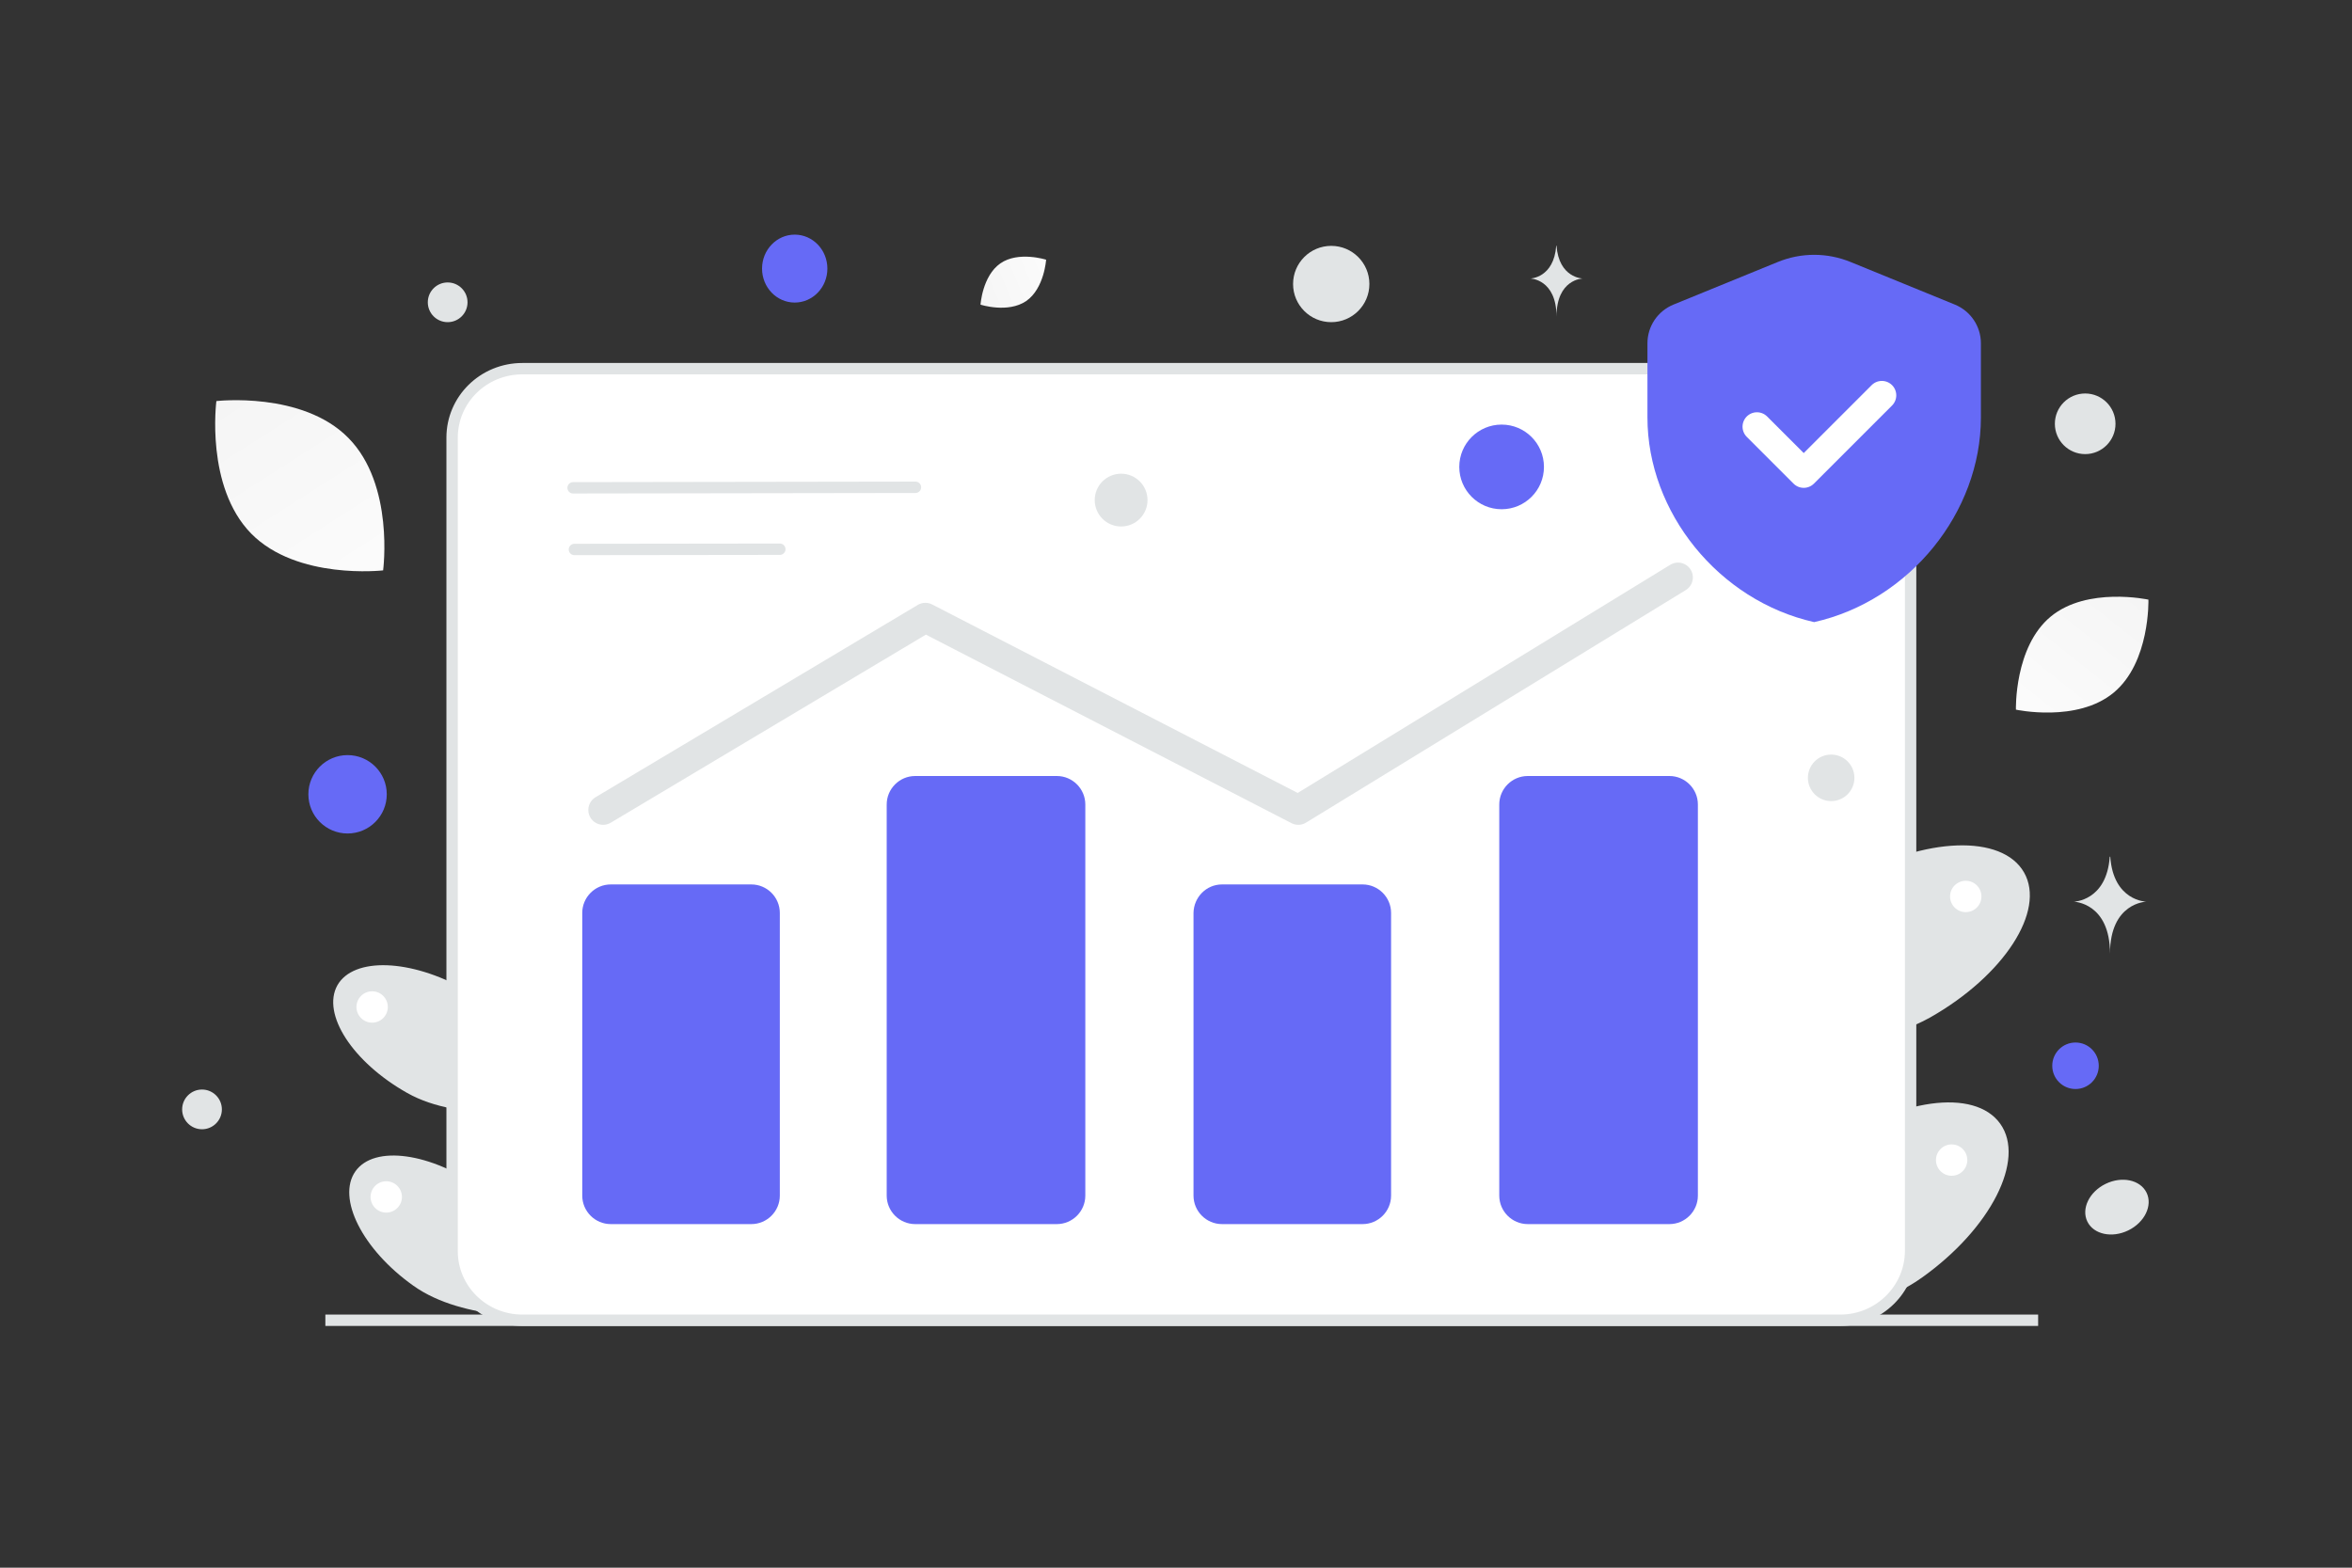
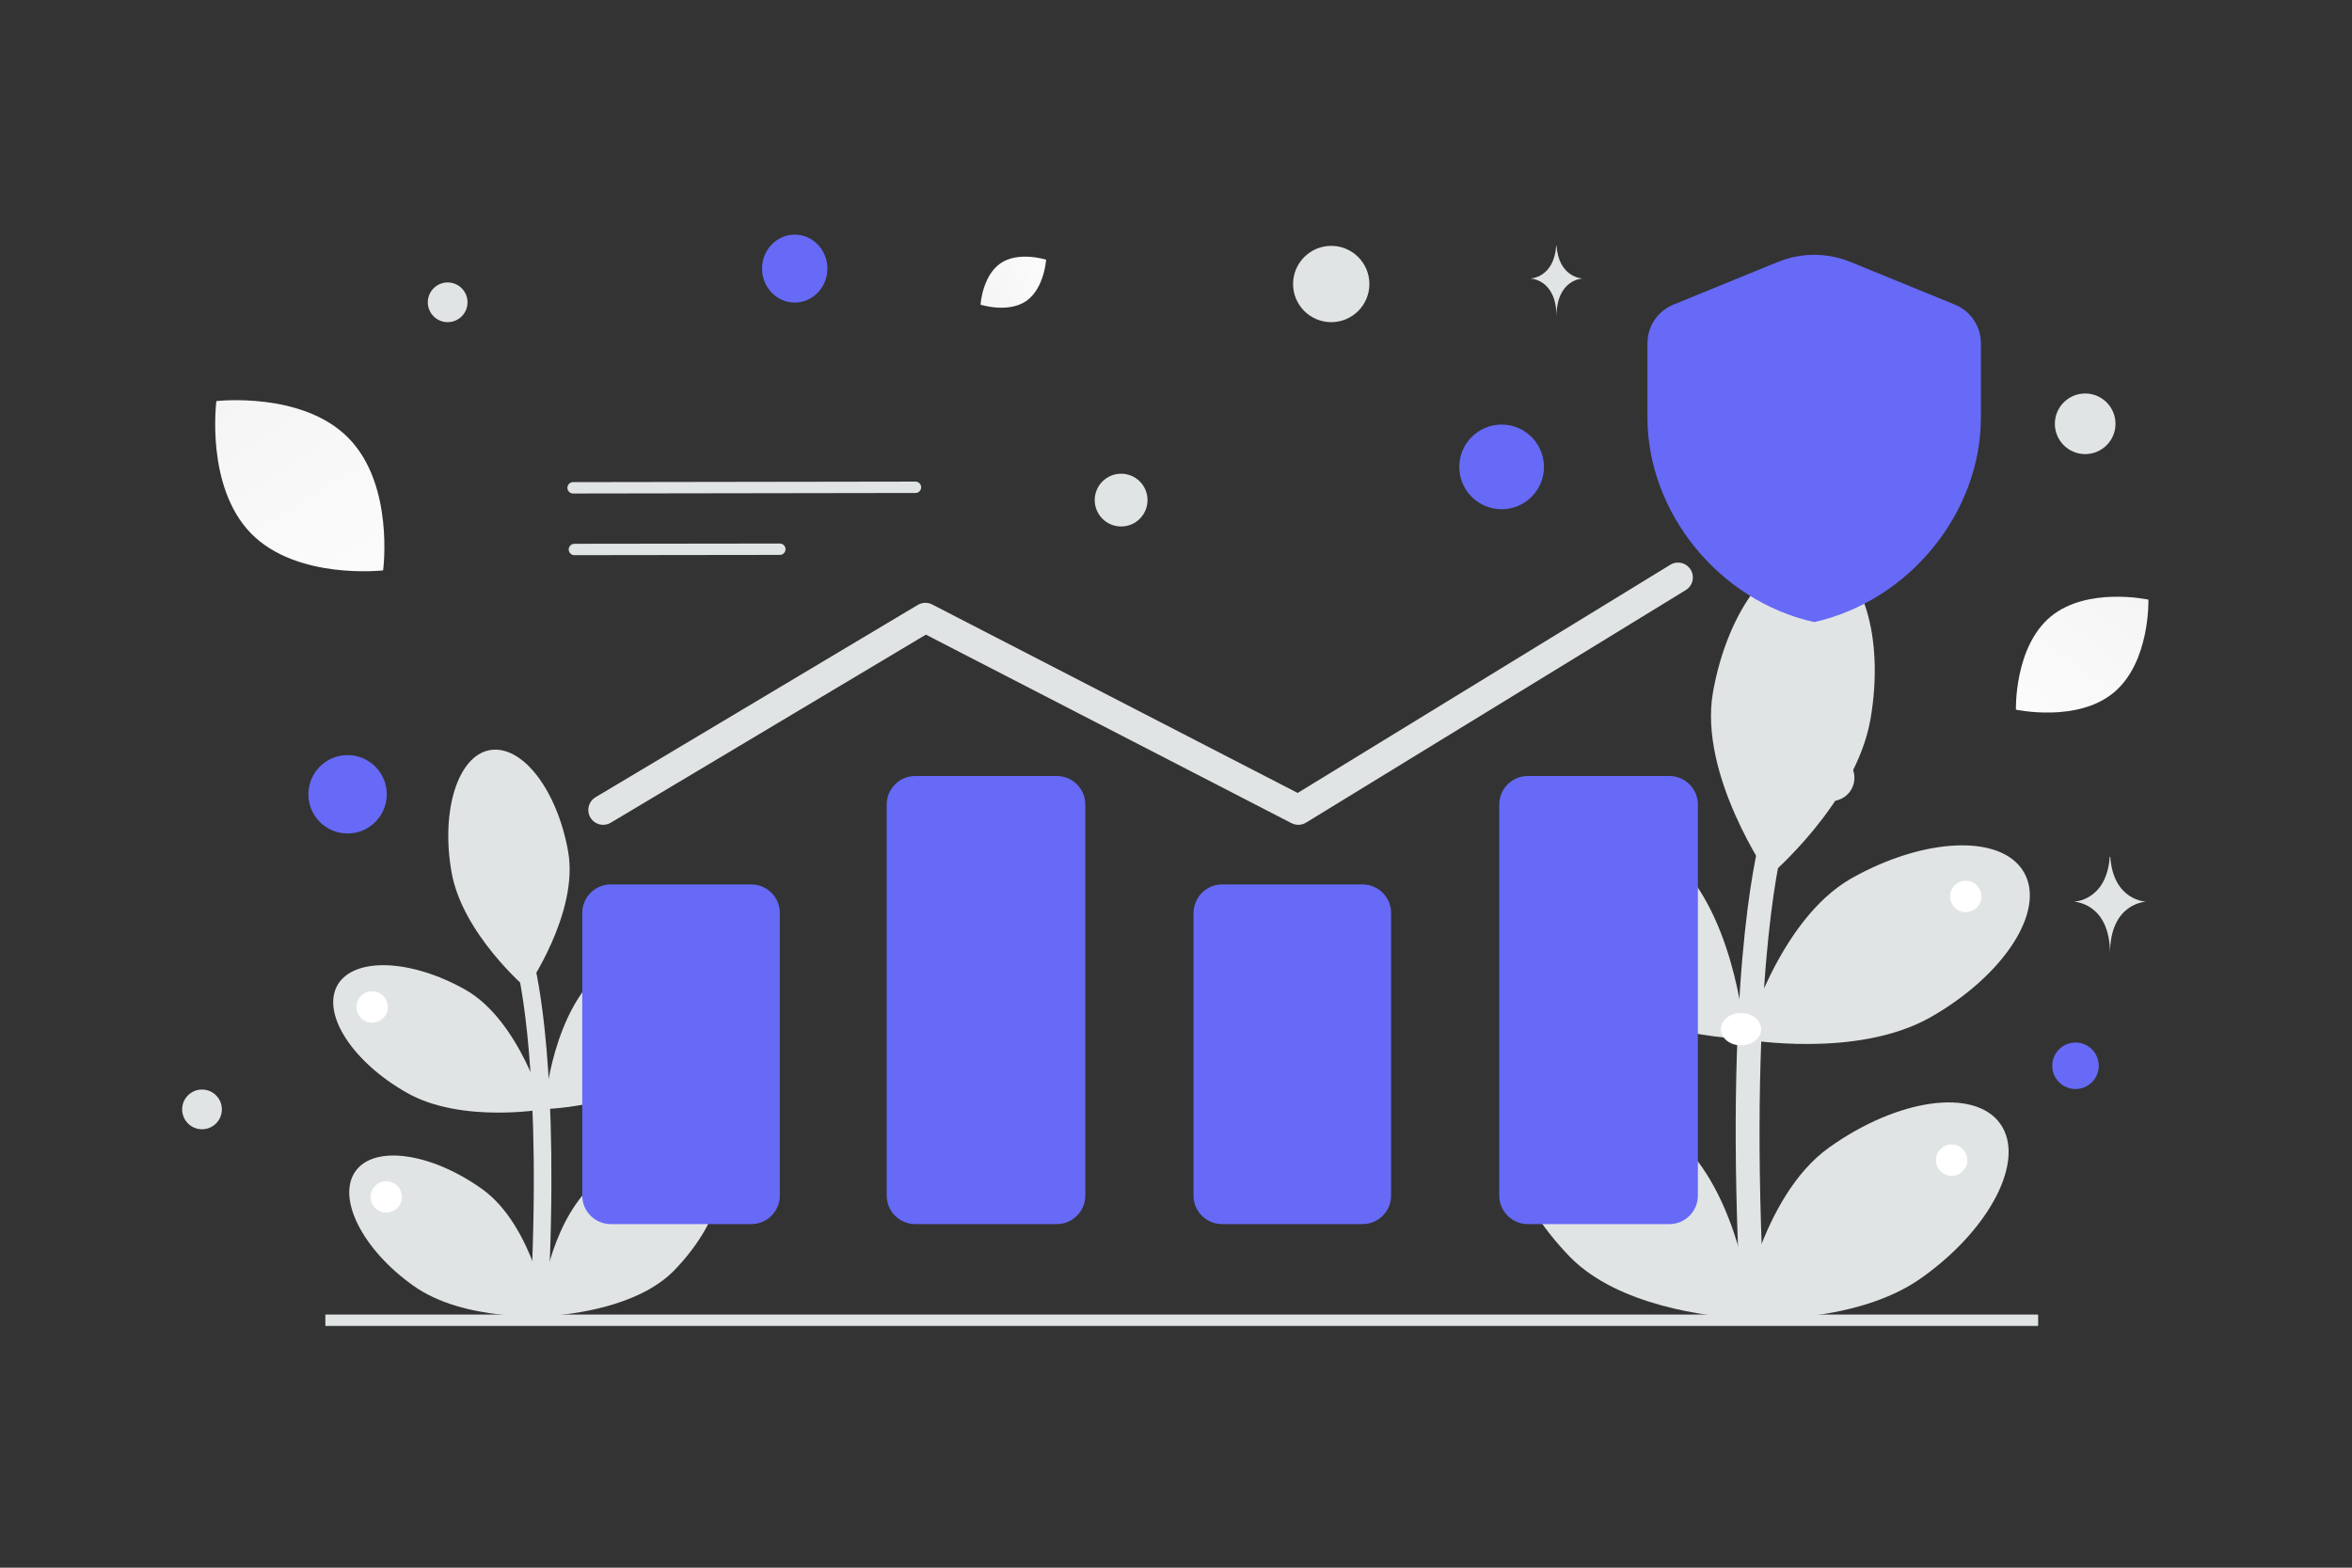
<svg xmlns="http://www.w3.org/2000/svg" version="1.1" id="Layer_1" x="0px" y="0px" viewBox="0 0 900 600" style="enable-background:new 0 0 900 600;" xml:space="preserve">
  <rect x="0" y="0" width="900" height="600" fill="#333333" stroke="none" />
  <style type="text/css">
	.st0{fill:none;}
	.st1{fill:#E1E4E5;}
	.st2{fill:none;stroke:#E1E4E5;stroke-width:4.355;}
	.st3{fill:#FFFFFF;stroke:#E1E4E5;stroke-width:4.355;}
	.st4{fill:none;stroke:#E1E4E5;stroke-width:4.355;stroke-linecap:round;stroke-linejoin:round;}
	.st5{fill:#666AF6;}
	.st6{fill:none;stroke:#E1E4E5;stroke-width:11.36;stroke-linecap:round;stroke-linejoin:round;}
	.st7{fill-rule:evenodd;clip-rule:evenodd;fill:#666AF6;}
	.st8{fill:none;stroke:#FFFFFF;stroke-width:11.024;stroke-linecap:round;stroke-linejoin:round;}
	.st9{fill:url(#SVGID_1_);}
	.st10{fill:url(#SVGID_00000142167855312199013790000010770705288428160143_);}
	.st11{fill:url(#SVGID_00000080927603379912814950000005537755736163367083_);}
	.st12{fill:#FFFFFF;}
	.st13{display:none;fill:none;stroke:#E1E4E5;stroke-width:4;}
</style>
  <path class="st0" d="M2,2h896v596H2V2z" />
  <path class="st1" d="M172.8,333.9c4.2,23.6,28.7,44.4,28.7,44.4s20.1-28.8,15.9-52.4c-4.2-23.6-17.6-41-30-38.8  C175.2,289.3,168.6,310.3,172.8,333.9z M226.8,374.9c-16.4,17.5-18.5,49.6-18.5,49.6s35.1-1,51.5-18.5s22.4-38.6,13.2-47.2  C264,350.2,243.3,357.4,226.8,374.9L226.8,374.9z M207.2,496c-0.7,4.1-1,7-1.1,7.7c0,0.1,0,0.1,0,0.2l0,0c0,0,0,0,0,0l0.1,0  c0.4,0,1.5-0.1,3.2-0.2c9.2-0.6,34.9-3.5,48.5-17.4c16.8-17.2,23.1-38.2,14.1-46.9c-9-8.7-29.8-1.9-46.6,15.3  c-7.5,7.7-12.2,18.4-15,27.8C209.1,486.9,208,491.4,207.2,496L207.2,496z M155.8,418.3c20.9,11.8,52.5,6.2,52.5,6.2  s-9.3-33.8-30.2-45.7c-20.9-11.8-42.8-12.6-49-1.7C123,388.1,134.9,406.5,155.8,418.3z" />
  <path class="st1" d="M158.2,492.1c19.5,13.9,51.6,11.6,51.6,11.6s-5.7-34.6-25.3-48.6s-41.3-17-48.5-6.8S138.6,478.2,158.2,492.1  L158.2,492.1z" />
  <path class="st1" d="M197.4,368.6c0.1,0.3,9.4,33,6.2,116c-0.2,6.1-0.5,12.4-0.9,19.1l0.4,0l3,0.2l0,0l0,0l0.1,0  c0.4,0,1.5-0.1,3.2-0.2c0.4-7.4,0.8-14.5,1-21.3c3-82.5-6.1-114.4-6.5-115.8L197.4,368.6L197.4,368.6z M715.7,275.5  c-5.7,31.9-38.8,59.9-38.8,59.9s-27.1-38.8-21.4-70.6c5.7-31.9,23.8-55.3,40.4-52.3C712.5,215.4,721.3,243.7,715.7,275.5z   M642.8,330.9c22.2,23.6,24.9,66.8,24.9,66.8s-47.3-1.4-69.5-25c-22.2-23.6-30.2-52.1-17.9-63.6  C592.7,297.6,620.7,307.3,642.8,330.9L642.8,330.9z M669.3,494.2c1,5.5,1.4,9.4,1.5,10.4c0,0.1,0,0.2,0,0.2l0,0c0,0,0,0,0,0l-0.2,0  c-0.5,0-2-0.1-4.4-0.2c-12.4-0.8-47-4.7-65.4-23.5c-22.6-23.2-31.1-51.5-19.1-63.3c12.1-11.8,40.2-2.6,62.8,20.6  c10.1,10.4,16.4,24.7,20.3,37.5C666.8,481.9,668.2,488,669.3,494.2L669.3,494.2z M738.6,389.4c-28.2,15.9-70.9,8.4-70.9,8.4  s12.6-45.6,40.7-61.6c28.2-15.9,57.7-17,66.1-2.3C782.9,348.6,766.8,373.4,738.6,389.4L738.6,389.4z" />
  <path class="st1" d="M735.4,489c-26.3,18.8-69.6,15.7-69.6,15.7s7.7-46.7,34.1-65.5c26.3-18.8,55.7-22.9,65.5-9.1  C775.2,443.8,761.8,470.2,735.4,489L735.4,489z" />
  <path class="st1" d="M682.5,322.4c-0.2,0.5-12.6,44.5-8.3,156.5c0.3,8.2,0.7,16.8,1.2,25.7l-0.5,0l-4,0.2l0,0l0,0l-0.2,0  c-0.5,0-2-0.1-4.4-0.2c-0.5-9.6-1-19.1-1.3-28.7c-4.1-111.3,8.3-154.3,8.8-156.2L682.5,322.4L682.5,322.4z" />
  <path class="st2" d="M124.5,505.3h655.4" />
-   <path class="st3" d="M704.2,505.3H199.9c-14.9,0-26.9-11.9-26.9-26.4V167.5c0-14.6,12-26.4,26.9-26.4h504.3  c14.9,0,26.9,11.9,26.9,26.4v311.4C731,493.4,719,505.3,704.2,505.3z" />
  <path class="st4" d="M298.4,210.2l-78.6,0.1 M350.3,186.5l-131,0.2" />
  <path class="st5" d="M233.7,338.5h53.8c6,0,10.9,4.9,10.9,10.9v108.2c0,6-4.9,10.9-10.9,10.9h-53.8c-6,0-10.9-4.9-10.9-10.9V349.4  C222.8,343.4,227.7,338.5,233.7,338.5z" />
  <path class="st5" d="M350.2,297h54.2c6,0,10.9,4.9,10.9,10.9v149.7c0,6-4.9,10.9-10.9,10.9h-54.2c-6,0-10.9-4.9-10.9-10.9V307.9  C339.3,301.9,344.2,297,350.2,297z" />
  <path class="st5" d="M467.6,338.5h53.8c6,0,10.9,4.9,10.9,10.9v108.2c0,6-4.9,10.9-10.9,10.9h-53.8c-6,0-10.9-4.9-10.9-10.9V349.4  C456.8,343.4,461.6,338.5,467.6,338.5z" />
  <path class="st5" d="M584.6,297h54.2c6,0,10.9,4.9,10.9,10.9v149.7c0,6-4.9,10.9-10.9,10.9h-54.2c-6,0-10.9-4.9-10.9-10.9V307.9  C573.7,301.9,578.6,297,584.6,297z" />
  <path class="st6" d="M230.8,310l123.3-73.6L496.8,310l145.3-89" />
-   <path class="st7" d="M758,159.8c0,36.2-27.2,70.1-63.8,78.3c-36.6-8.2-63.8-42.1-63.8-78.3v-28.4c0-6.5,3.9-12.3,9.9-14.8l39.9-16.3  c9-3.7,19-3.7,28,0l39.9,16.3c6,2.5,9.9,8.3,9.9,14.8L758,159.8L758,159.8z" />
-   <path class="st8" d="M720.1,151.3l-29.9,29.9l-17.9-17.9" />
+   <path class="st7" d="M758,159.8c0,36.2-27.2,70.1-63.8,78.3c-36.6-8.2-63.8-42.1-63.8-78.3v-28.4c0-6.5,3.9-12.3,9.9-14.8l39.9-16.3  c9-3.7,19-3.7,28,0l39.9,16.3c6,2.5,9.9,8.3,9.9,14.8L758,159.8z" />
  <linearGradient id="SVGID_1_" gradientUnits="userSpaceOnUse" x1="754.091" y1="296.663" x2="860.504" y2="430.975" gradientTransform="matrix(1 0 0 -1 0 601)">
    <stop offset="0" style="stop-color:#FFFFFF" />
    <stop offset="1" style="stop-color:#EEEEEE" />
  </linearGradient>
  <path class="st9" d="M808.8,265.1c-14,11.6-37.4,6.5-37.4,6.5s-0.7-24,13.3-35.6c14-11.6,37.4-6.5,37.4-6.5S822.8,253.5,808.8,265.1  L808.8,265.1z" />
  <linearGradient id="SVGID_00000119831256260014200860000008983210361330774671_" gradientUnits="userSpaceOnUse" x1="417.076" y1="505.1" x2="343.821" y2="474.839" gradientTransform="matrix(1 0 0 -1 0 601)">
    <stop offset="0" style="stop-color:#FFFFFF" />
    <stop offset="1" style="stop-color:#EEEEEE" />
  </linearGradient>
  <path style="fill:url(#SVGID_00000119831256260014200860000008983210361330774671_);" d="M392.7,115.2c6.9-4.8,7.6-15.8,7.6-15.8  s-10.6-3.4-17.5,1.4c-6.9,4.8-7.6,15.8-7.6,15.8S385.7,120,392.7,115.2L392.7,115.2z" />
  <linearGradient id="SVGID_00000048471266500732245760000016572476182314693035_" gradientUnits="userSpaceOnUse" x1="165.642" y1="335.279" x2="38.452" y2="534.661" gradientTransform="matrix(1 0 0 -1 0 601)">
    <stop offset="0" style="stop-color:#FFFFFF" />
    <stop offset="1" style="stop-color:#EEEEEE" />
  </linearGradient>
  <path style="fill:url(#SVGID_00000048471266500732245760000016572476182314693035_);" d="M96.1,204.2c17.6,17.9,50.5,14.1,50.5,14.1  s4.4-32.8-13.3-50.7c-17.6-17.9-50.5-14.1-50.5-14.1S78.5,186.2,96.1,204.2L96.1,204.2z" />
  <circle class="st5" cx="794.2" cy="407.9" r="8.9" />
  <ellipse class="st5" cx="304.1" cy="102.8" rx="12.5" ry="13" />
  <circle class="st5" cx="133" cy="304" r="15" />
  <circle class="st5" cx="574.6" cy="178.7" r="16.2" />
  <circle class="st1" cx="700.7" cy="297.7" r="8.9" />
  <circle class="st12" cx="142.4" cy="385.4" r="6" />
  <circle class="st12" cx="147.8" cy="458.1" r="6" />
  <circle class="st12" cx="752.2" cy="343.1" r="6" />
  <circle class="st12" cx="746.8" cy="444" r="6" />
  <circle class="st1" cx="171.3" cy="115.7" r="7.6" />
  <circle class="st1" cx="797.9" cy="162.2" r="11.6" />
  <circle class="st1" cx="77.3" cy="424.6" r="7.6" />
  <circle class="st1" cx="429" cy="191.4" r="10.1" />
  <ellipse class="st12" cx="666.2" cy="393.9" rx="7.7" ry="6.2" />
-   <ellipse transform="matrix(0.899 -0.439 0.439 0.899 -120.719 401.807)" class="st1" cx="809.6" cy="462.3" rx="12.6" ry="9.9" />
  <circle class="st1" cx="509.4" cy="108.7" r="14.6" />
  <path class="st1" d="M807.3,327.9h0.2c1.2,17,13.8,17.2,13.8,17.2s-13.9,0.3-13.9,19.9c0-19.6-13.9-19.9-13.9-19.9  S806.1,344.9,807.3,327.9z M595.5,94h0.1c0.9,12.4,10,12.6,10,12.6s-10,0.2-10,14.6c0-14.4-10-14.6-10-14.6S594.6,106.4,595.5,94z" />
  <path class="st13" d="M2,2h896v596H2V2z" />
</svg>